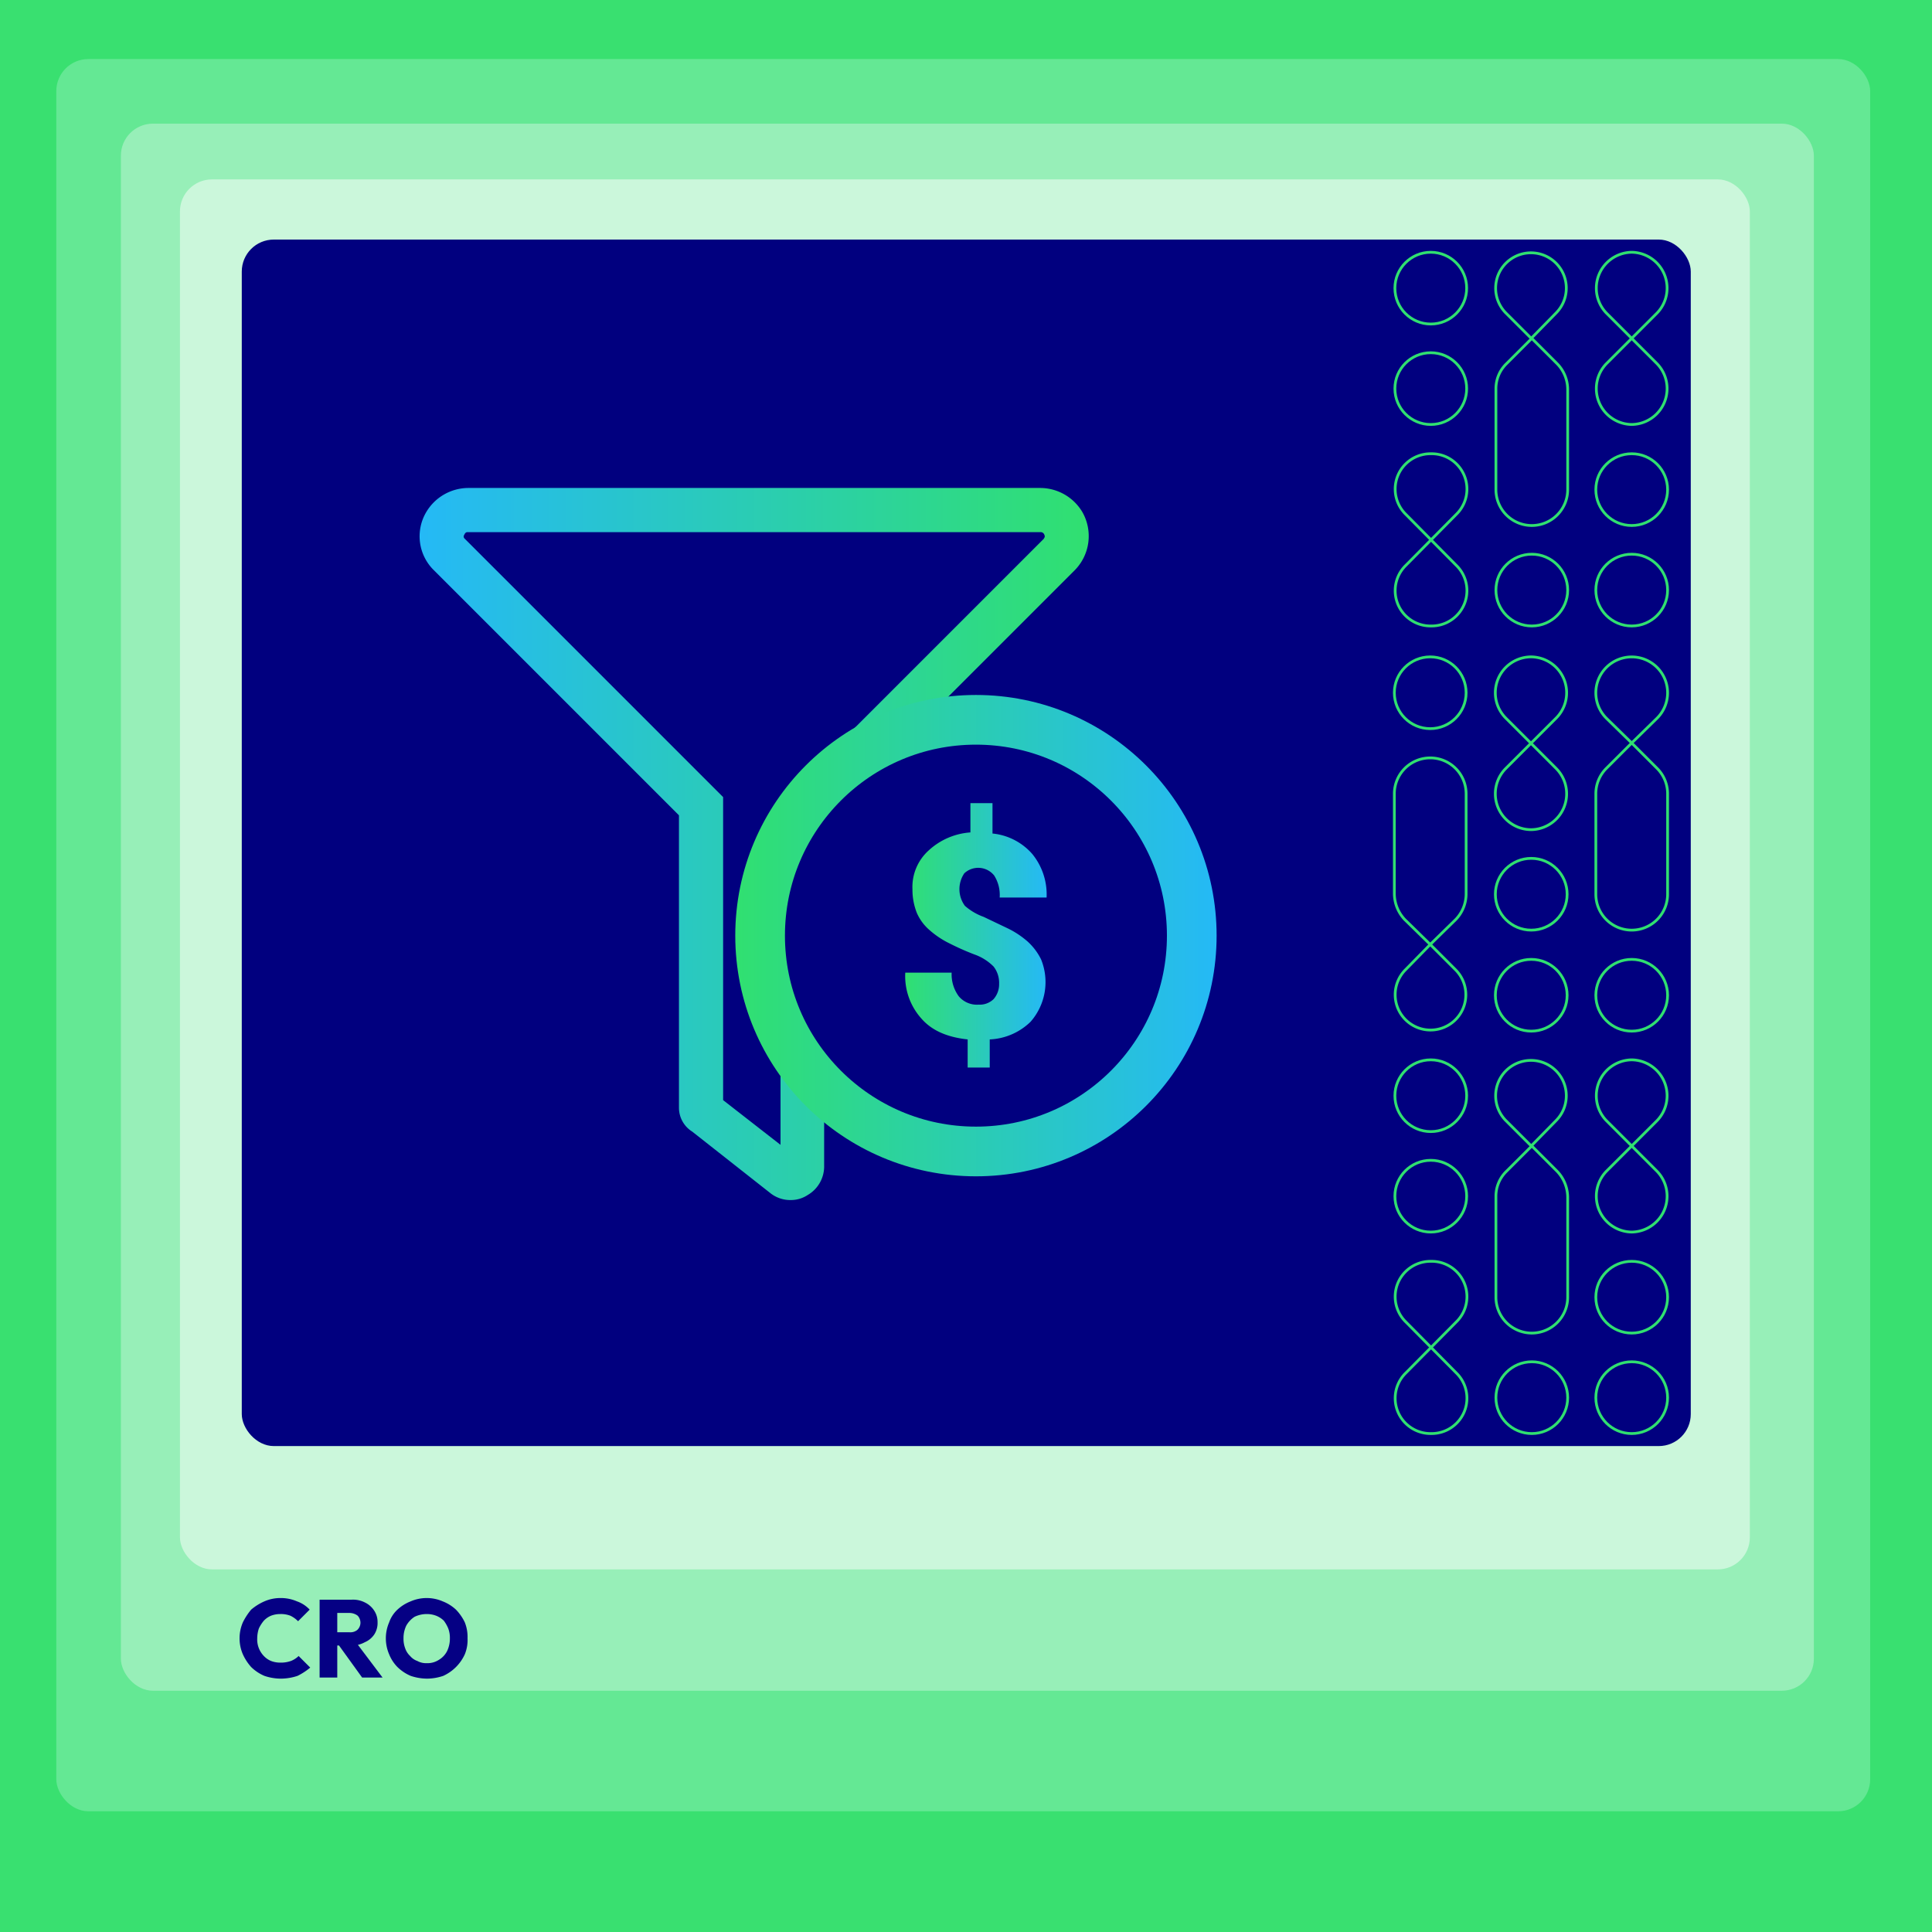
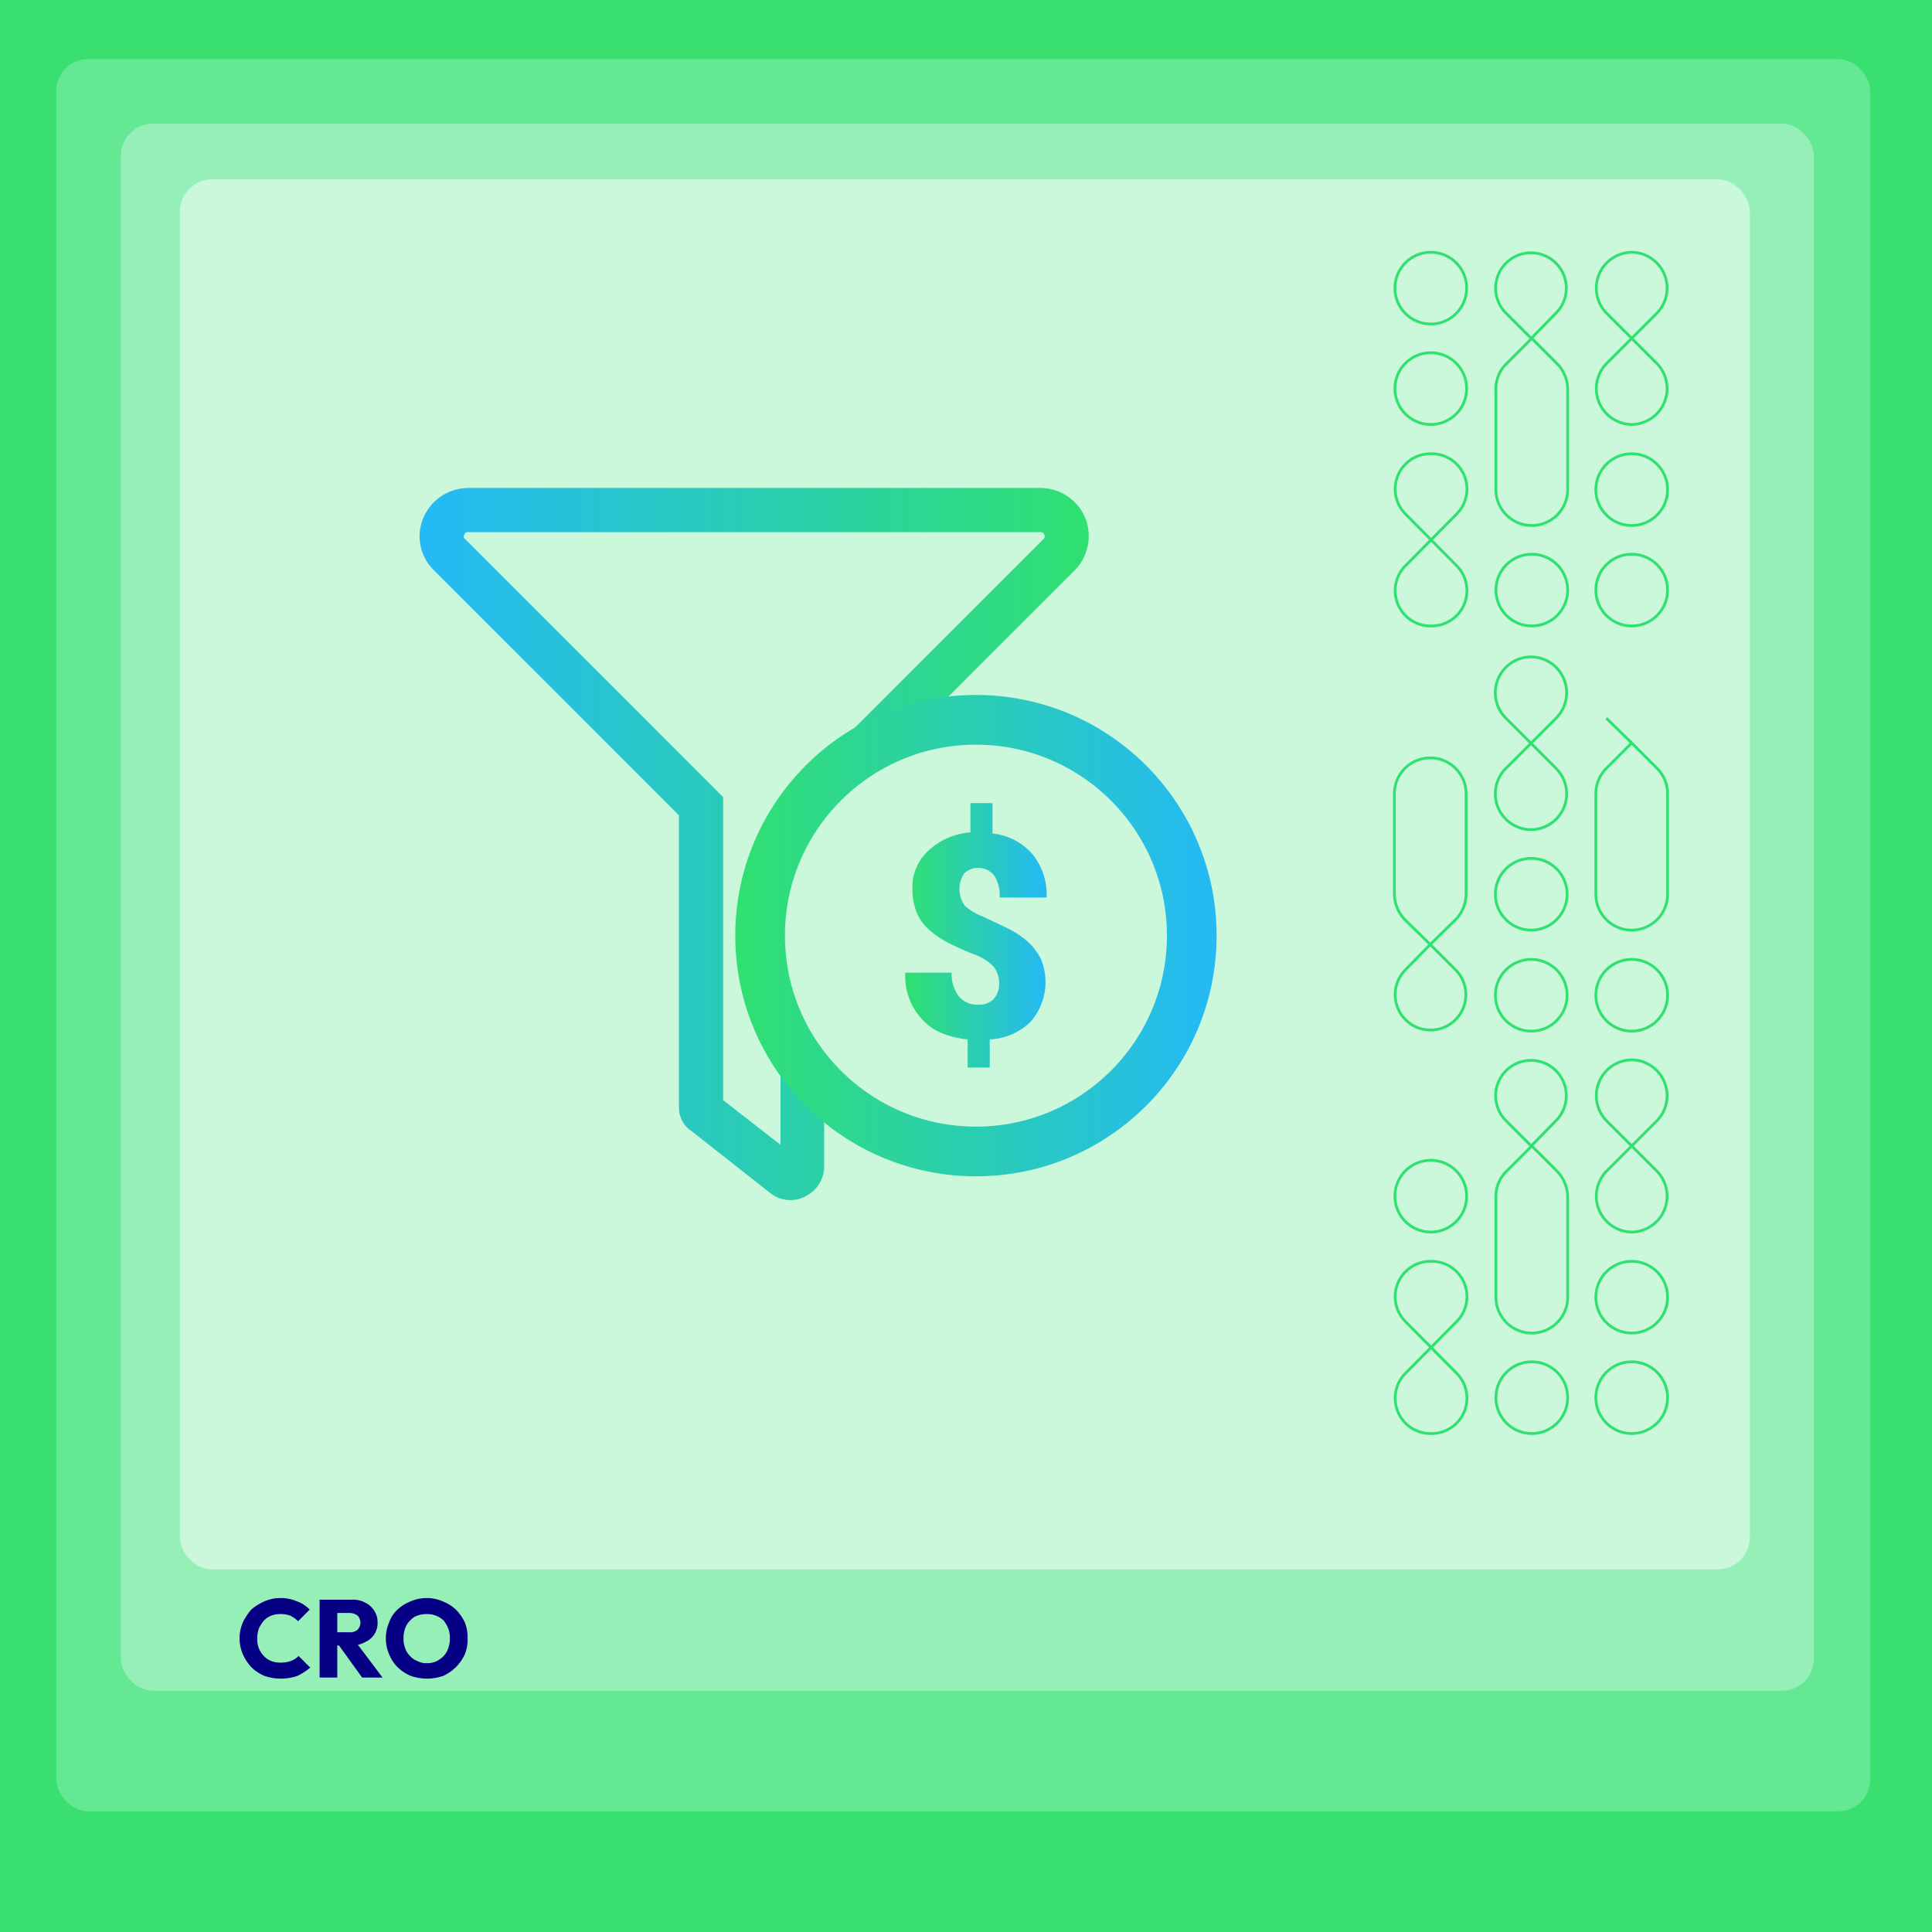
<svg xmlns="http://www.w3.org/2000/svg" xmlns:xlink="http://www.w3.org/1999/xlink" id="Layer_1" data-name="Layer 1" viewBox="0 0 350 350">
  <rect x="0" y="0" width="350" height="350" fill="#808080" stroke="none" />
  <defs>
    <style>.cls-1,.cls-11,.cls-2,.cls-8{fill:none;stroke-miterlimit:10;}.cls-1,.cls-2{stroke:#fff;}.cls-2,.cls-8{stroke-width:0.5px;}.cls-2{opacity:0.5;}.cls-3{fill:#39e070;}.cls-4{fill:#64e894;}.cls-5{fill:#97efb8;}.cls-6{fill:#cbf7db;}.cls-7{fill:#01007f;}.cls-8{stroke:#30e070;}.cls-9{fill:#050084;}.cls-10{fill:url(#linear-gradient);}.cls-11{stroke-width:9px;stroke:url(#linear-gradient-2);}.cls-12{fill:url(#linear-gradient-3);}</style>
    <linearGradient id="linear-gradient" x1="94.7" y1="152.92" x2="215.88" y2="152.92" gradientTransform="matrix(-1, 0, 0, 1, 291.94, 0)" gradientUnits="userSpaceOnUse">
      <stop offset="0" stop-color="#30e070" />
      <stop offset="1" stop-color="#25b9f6" />
    </linearGradient>
    <linearGradient id="linear-gradient-2" x1="133.22" y1="169.46" x2="220.38" y2="169.46" gradientTransform="matrix(1, 0, 0, 1, 0, 0)" xlink:href="#linear-gradient" />
    <linearGradient id="linear-gradient-3" x1="163.96" y1="169.46" x2="189.64" y2="169.46" gradientTransform="matrix(1, 0, 0, 1, 0, 0)" xlink:href="#linear-gradient" />
  </defs>
  <title>product_22_3-outline</title>
  <rect class="cls-1" x="10.6" y="10.6" width="328.8" height="317.5" rx="4" ry="4" />
  <path class="cls-1" d="M306.3,306.5h16.3a5.8,5.8,0,0,0,5.8-5.9V27.8a5.8,5.8,0,0,0-5.8-5.9H27.4a5.9,5.9,0,0,0-5.9,5.9V300.6a5.9,5.9,0,0,0,5.9,5.9H307" />
  <rect class="cls-1" x="32.8" y="32.7" width="284.4" height="251.6" rx="4" ry="4" />
  <rect class="cls-1" x="43.6" y="43.7" width="262.8" height="218.42" rx="4" ry="4" />
-   <line class="cls-1" x1="43.7" y1="43.8" x2="248.1" y2="261.8" />
  <line class="cls-1" x1="248.1" y1="44" x2="43.6" y2="262.1" />
  <line class="cls-1" x1="248.1" y1="152.7" x2="43.8" y2="152.7" />
  <rect class="cls-1" x="43.6" y="43.7" width="204.8" height="218.42" />
  <rect class="cls-1" x="76.1" y="78.3" width="139.8" height="149.14" />
  <line class="cls-1" x1="146" y1="44" x2="146" y2="262.3" />
  <circle class="cls-1" cx="146" cy="152.9" r="102.1" />
  <path class="cls-2" d="M306.3,306.5h16.3a5.8,5.8,0,0,0,5.8-5.9V27.8a5.8,5.8,0,0,0-5.8-5.9H27.4a5.9,5.9,0,0,0-5.9,5.9V300.6a5.9,5.9,0,0,0,5.9,5.9H248.1" />
  <rect class="cls-1" width="350" height="350" />
  <rect class="cls-3" x="-5" y="-5" width="360" height="360" transform="translate(0 350) rotate(-90)" />
  <rect class="cls-4" x="10.2" y="10.7" width="328.6" height="317.43" rx="5.8" ry="5.8" />
  <rect class="cls-5" x="21.9" y="22.4" width="306.7" height="283.89" rx="5.8" ry="5.8" />
  <rect class="cls-6" x="32.6" y="32.5" width="284.4" height="251.81" rx="5.8" ry="5.8" />
-   <rect class="cls-7" x="43.8" y="43.4" width="262.5" height="218.57" rx="5.8" ry="5.8" />
-   <circle class="cls-8" cx="259.1" cy="125.5" r="6.5" />
  <path class="cls-8" d="M259.1,137.3a6.5,6.5,0,0,1,6.5,6.5V162a6.7,6.7,0,0,1-1.9,4.6l-4.6,4.5-4.6-4.5a6.9,6.9,0,0,1-1.9-4.7V143.8A6.5,6.5,0,0,1,259.1,137.3Z" />
  <path class="cls-8" d="M259.1,171.1l4.6,4.6a6.4,6.4,0,1,1-9.1,0Z" />
  <circle class="cls-8" cx="277.4" cy="162" r="6.5" />
  <circle class="cls-8" cx="277.4" cy="180.3" r="6.5" />
  <path class="cls-8" d="M277.4,119h0a6.5,6.5,0,0,0-4.6,11.1l9.1,9.1a6.5,6.5,0,0,1-4.5,11.1h0a6.5,6.5,0,0,1-4.6-11.1l9.1-9.1A6.5,6.5,0,0,0,277.4,119Z" />
  <path class="cls-8" d="M295.6,168.5a6.5,6.5,0,0,1-6.5-6.5V143.8a6.5,6.5,0,0,1,1.9-4.6l4.6-4.6,4.6,4.6a6.5,6.5,0,0,1,1.9,4.7V162A6.5,6.5,0,0,1,295.6,168.5Z" />
-   <path class="cls-8" d="M295.6,134.6l-4.6-4.5a6.5,6.5,0,1,1,9.2,0Z" />
+   <path class="cls-8" d="M295.6,134.6l-4.6-4.5Z" />
  <circle class="cls-8" cx="295.6" cy="180.3" r="6.5" />
-   <circle class="cls-8" cx="259.2" cy="198.5" r="6.5" />
  <circle class="cls-8" cx="259.2" cy="216.7" r="6.5" />
  <path class="cls-8" d="M259.2,228.5h0a6.4,6.4,0,0,0-4.5,11l9.1,9.2a6.4,6.4,0,0,1-4.5,11h-.1a6.4,6.4,0,0,1-4.5-11l9.1-9.2A6.4,6.4,0,0,0,259.2,228.5Z" />
  <circle class="cls-8" cx="295.6" cy="235" r="6.5" />
  <circle class="cls-8" cx="295.6" cy="253.2" r="6.5" />
  <path class="cls-8" d="M295.6,192h0a6.5,6.5,0,0,0-4.6,11l9.2,9.2a6.5,6.5,0,0,1-4.6,11h0a6.5,6.5,0,0,1-4.6-11l9.2-9.2A6.5,6.5,0,0,0,295.6,192Z" />
  <circle class="cls-8" cx="277.5" cy="253.2" r="6.5" />
  <path class="cls-8" d="M277.5,241.5A6.5,6.5,0,0,1,271,235V216.7a6.3,6.3,0,0,1,1.9-4.5l4.6-4.6,4.6,4.6a6.9,6.9,0,0,1,1.9,4.7V235A6.5,6.5,0,0,1,277.5,241.5Z" />
  <path class="cls-8" d="M277.4,207.6l-4.6-4.6a6.4,6.4,0,1,1,9.1,0Z" />
  <circle class="cls-8" cx="259.2" cy="52.2" r="6.5" />
  <circle class="cls-8" cx="259.2" cy="70.4" r="6.5" />
  <path class="cls-8" d="M259.2,82.2h0a6.4,6.4,0,0,0-4.5,11l9.1,9.2a6.4,6.4,0,0,1-4.5,11h-.1a6.4,6.4,0,0,1-4.5-11l9.1-9.2A6.4,6.4,0,0,0,259.2,82.2Z" />
  <circle class="cls-8" cx="295.6" cy="88.7" r="6.5" />
  <circle class="cls-8" cx="295.6" cy="106.9" r="6.5" />
  <path class="cls-8" d="M295.6,45.7h0a6.5,6.5,0,0,0-4.6,11l9.2,9.2a6.5,6.5,0,0,1-4.6,11h0a6.5,6.5,0,0,1-4.6-11l9.2-9.2A6.5,6.5,0,0,0,295.6,45.7Z" />
  <circle class="cls-8" cx="277.5" cy="106.9" r="6.5" />
  <path class="cls-8" d="M277.5,95.2a6.5,6.5,0,0,1-6.5-6.5V70.4a6.3,6.3,0,0,1,1.9-4.5l4.6-4.6,4.6,4.6a6.7,6.7,0,0,1,1.9,4.7V88.7A6.5,6.5,0,0,1,277.5,95.2Z" />
  <path class="cls-8" d="M277.4,61.3l-4.6-4.6a6.4,6.4,0,1,1,9.1,0Z" />
  <path class="cls-9" d="M50.8,304.1a9.3,9.3,0,0,1-2.9-.5,7.8,7.8,0,0,1-2.4-1.6,9.1,9.1,0,0,1-1.5-2.3,7.3,7.3,0,0,1,0-5.8,11.4,11.4,0,0,1,1.5-2.3,9.7,9.7,0,0,1,2.4-1.5,7.2,7.2,0,0,1,2.9-.6,7.3,7.3,0,0,1,3,.6,5.7,5.7,0,0,1,2.3,1.5L54,293.7a5,5,0,0,0-1.4-1,4.8,4.8,0,0,0-1.8-.3,4.7,4.7,0,0,0-1.7.3,3.8,3.8,0,0,0-1.3.9,6.7,6.7,0,0,0-.9,1.4,5.7,5.7,0,0,0-.3,1.8,4.3,4.3,0,0,0,1.2,3.2,3.8,3.8,0,0,0,1.3.9,4.7,4.7,0,0,0,1.7.3,5.4,5.4,0,0,0,1.9-.3,4.2,4.2,0,0,0,1.4-.9l2.1,2.1a11.4,11.4,0,0,1-2.3,1.5A9.6,9.6,0,0,1,50.8,304.1Z" />
  <path class="cls-9" d="M57.9,303.9V289.8h3.2v14.1Zm2.4-5.8v-2.4h3a2,2,0,0,0,1.4-.4,1.8,1.8,0,0,0,.6-1.3,1.9,1.9,0,0,0-.5-1.3,2.5,2.5,0,0,0-1.5-.5h-3v-2.4h3.4a4.7,4.7,0,0,1,2.4.5,4.1,4.1,0,0,1,1.7,1.5,3.7,3.7,0,0,1,.6,2.1,3.8,3.8,0,0,1-.6,2.2,3.9,3.9,0,0,1-1.7,1.4,4.9,4.9,0,0,1-2.5.6Zm5.3,5.8-4.4-6.1,2.9-.8,5.2,6.9Z" />
  <path class="cls-9" d="M77.4,304.1a9.4,9.4,0,0,1-3-.5A7.8,7.8,0,0,1,72,302a7,7,0,0,1-1.5-2.3,7.3,7.3,0,0,1,0-5.8,5.7,5.7,0,0,1,1.5-2.3,7.5,7.5,0,0,1,2.4-1.5,7.3,7.3,0,0,1,5.8,0,7.5,7.5,0,0,1,2.4,1.5,8.7,8.7,0,0,1,1.6,2.3,7.1,7.1,0,0,1,.5,2.9,6.8,6.8,0,0,1-.5,2.9,7.9,7.9,0,0,1-3.9,3.9A9.3,9.3,0,0,1,77.4,304.1Zm-.1-2.8a3.8,3.8,0,0,0,2.2-.6,3.9,3.9,0,0,0,1.5-1.6,5.2,5.2,0,0,0,.5-2.3,4.8,4.8,0,0,0-.3-1.8,6.4,6.4,0,0,0-.8-1.4,4.2,4.2,0,0,0-1.4-.9,4.7,4.7,0,0,0-1.7-.3,5.1,5.1,0,0,0-2.2.5,4.6,4.6,0,0,0-1.5,1.6,5.2,5.2,0,0,0-.5,2.3,4.8,4.8,0,0,0,.3,1.8,3.4,3.4,0,0,0,.9,1.4,3,3,0,0,0,1.3.9A3.3,3.3,0,0,0,77.3,301.3Z" />
  <path class="cls-10" d="M196.1,92.8a8.9,8.9,0,0,0-7.7-4.4H84.9a8.9,8.9,0,0,0-7.7,4.4,8.6,8.6,0,0,0,1.4,10.5L123,147.7v53a5.1,5.1,0,0,0,2.4,4.3l14.1,11.1a5.8,5.8,0,0,0,3.8,1.3,5.5,5.5,0,0,0,3-.9,6,6,0,0,0,3-5.4V197.3a42.5,42.5,0,0,1-7.9-11.3v21.4h0L131,199.3V144.4L84.2,97.6a.5.5,0,0,1-.1-.7c.2-.5.5-.5.6-.5H188.5a.7.7,0,0,1,.7.5c.2.4-.1.6-.1.7l-47.7,47.7v7.6a39,39,0,0,1,24.7-21l28.6-28.6A8.8,8.8,0,0,0,196.1,92.8Z" />
  <circle class="cls-11" cx="176.8" cy="169.5" r="39.1" />
  <path class="cls-12" d="M164,176.2h8.4a6.7,6.7,0,0,0,1.3,4.3,4.3,4.3,0,0,0,3.6,1.5,3.6,3.6,0,0,0,2.7-1,4.1,4.1,0,0,0,1-2.8,4.8,4.8,0,0,0-1-3.1,9.2,9.2,0,0,0-3.5-2.2,46.8,46.8,0,0,1-4.5-2,16.1,16.1,0,0,1-3.6-2.4,8.7,8.7,0,0,1-2.3-3.1,11.4,11.4,0,0,1-.8-4.3,8.9,8.9,0,0,1,2.9-7,12.4,12.4,0,0,1,7.6-3.3v-5.3h4V151a11,11,0,0,1,7.2,3.7,11.6,11.6,0,0,1,2.6,7.9h-8.5a6.6,6.6,0,0,0-1-4,3.7,3.7,0,0,0-5.4-.4,5.1,5.1,0,0,0,.1,5.9,10.5,10.5,0,0,0,3.4,2l4.4,2.1a16.1,16.1,0,0,1,3.6,2.4,10.8,10.8,0,0,1,2.4,3.2,10.9,10.9,0,0,1-1.9,11.3,11.3,11.3,0,0,1-7.4,3.2v5.1h-4v-5.1c-3.7-.4-6.5-1.6-8.4-3.8A11.5,11.5,0,0,1,164,176.2Z" />
</svg>